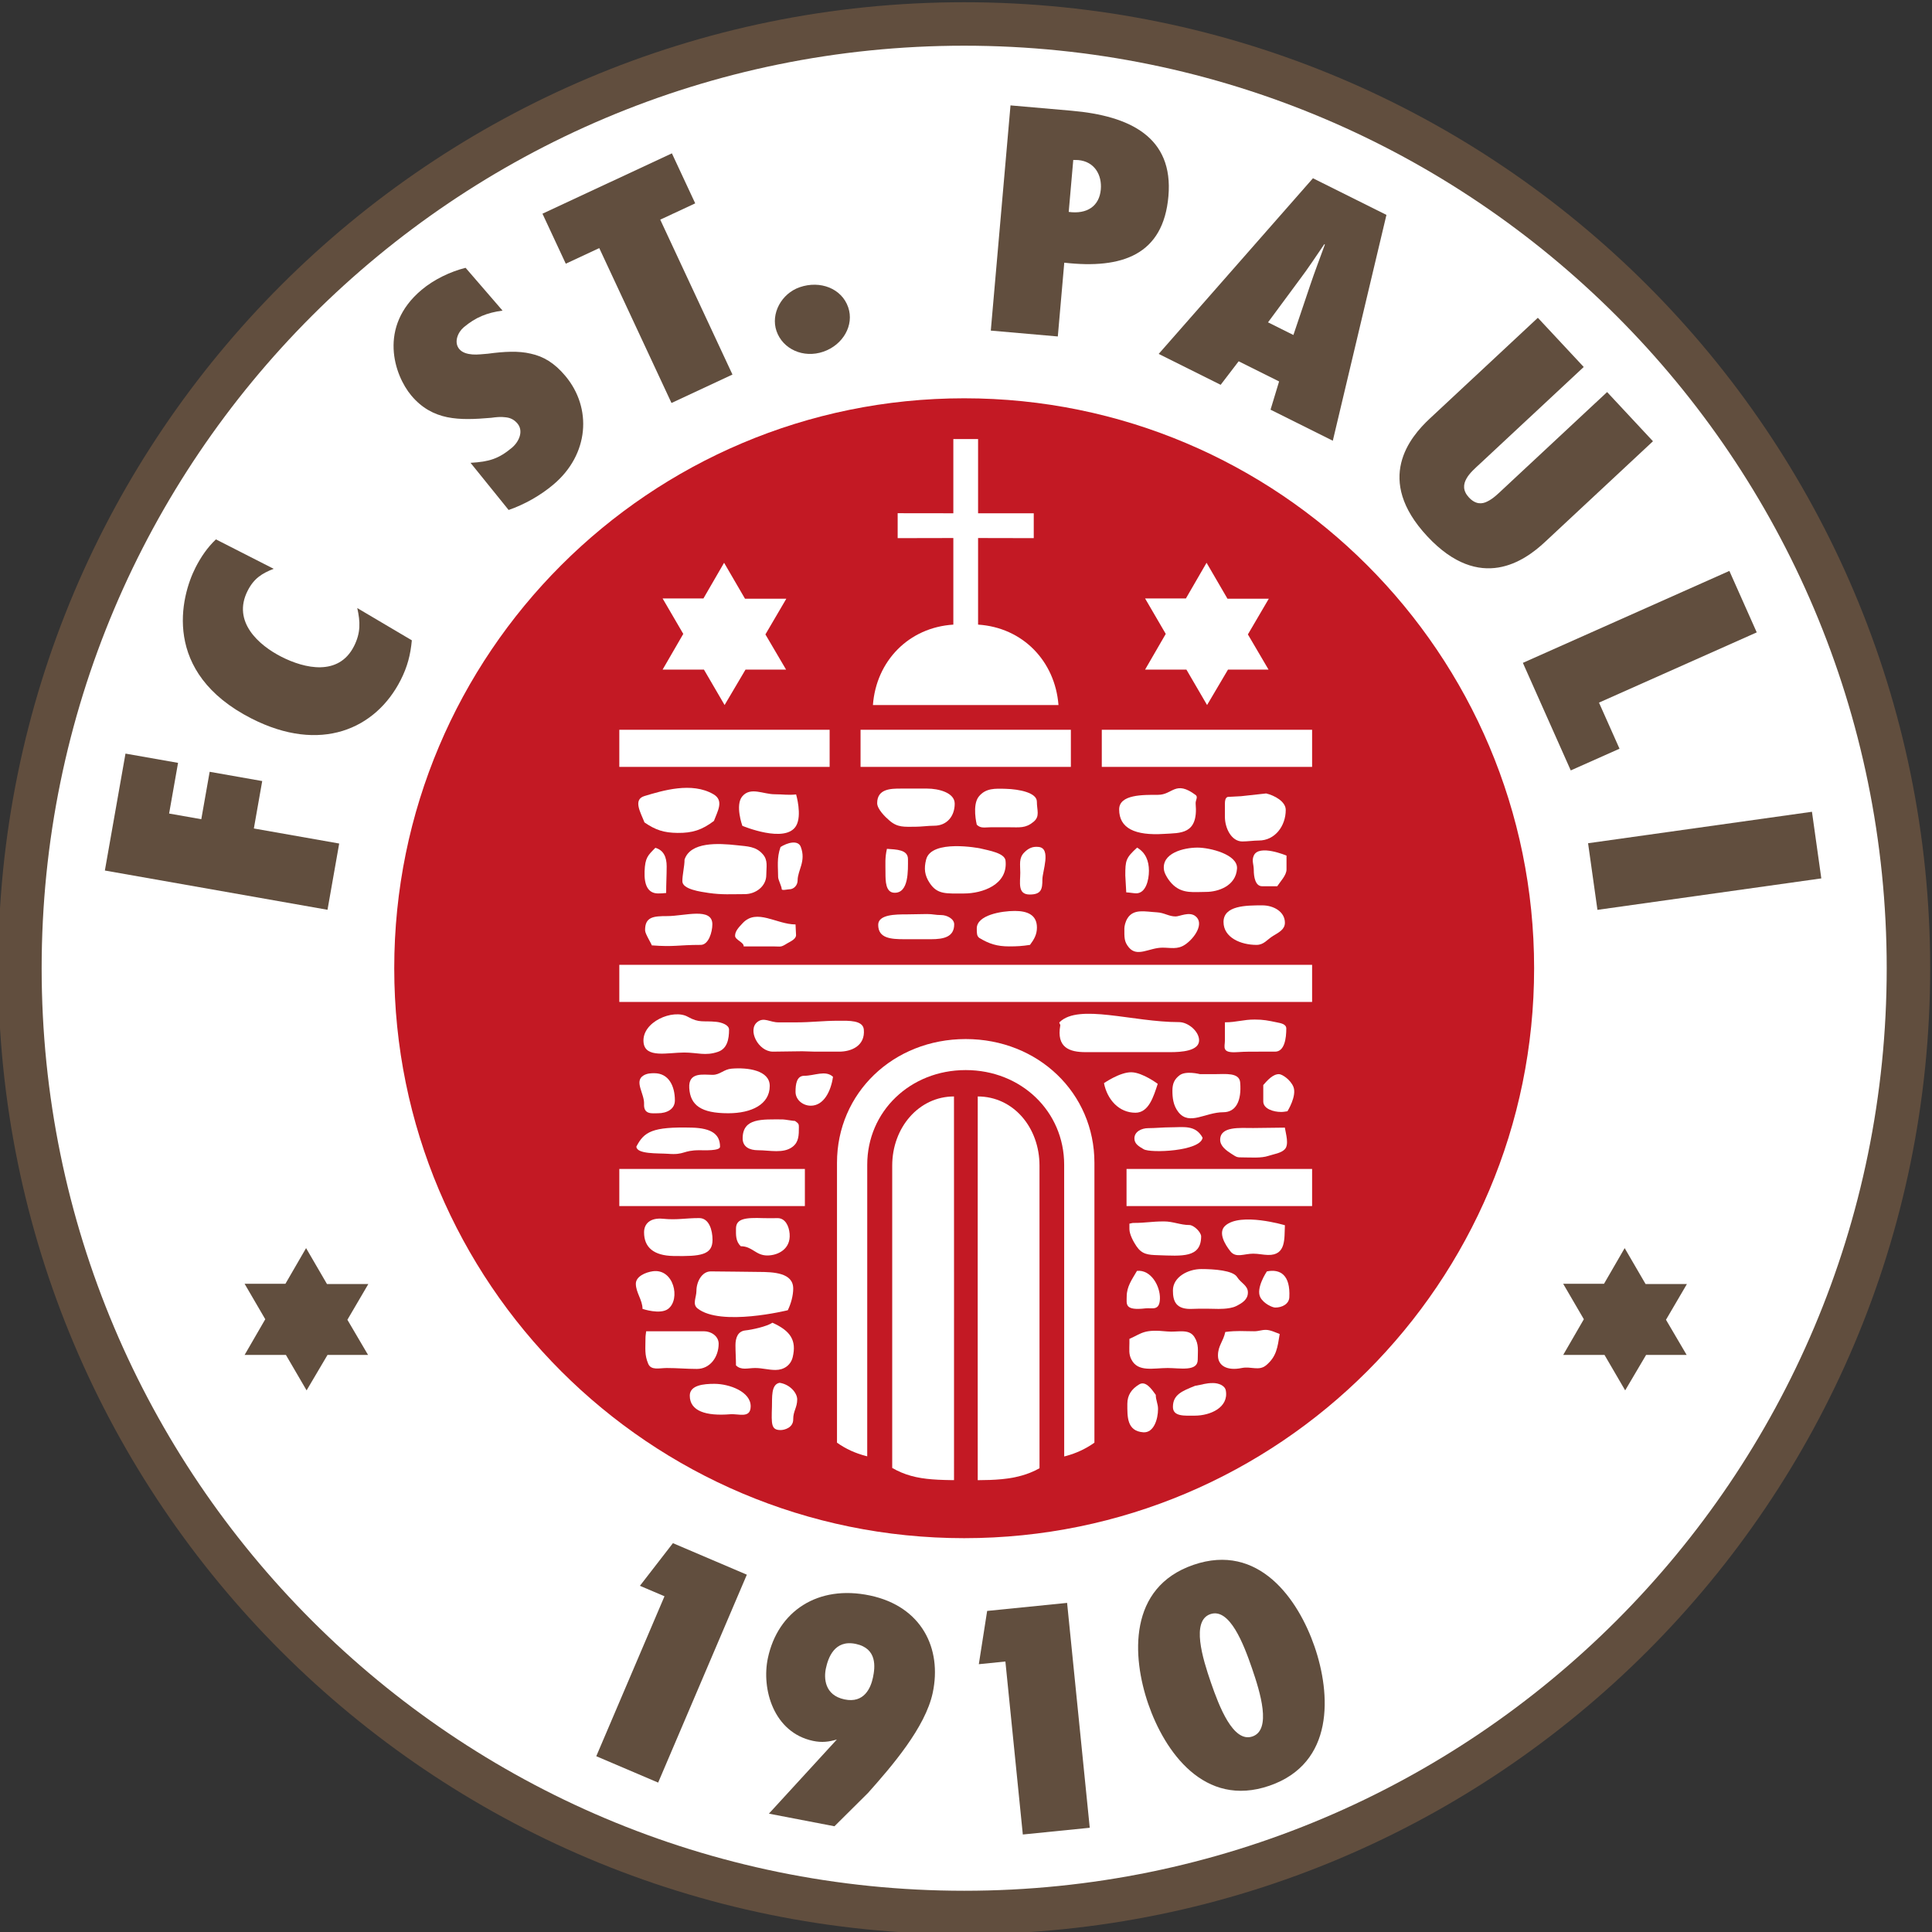
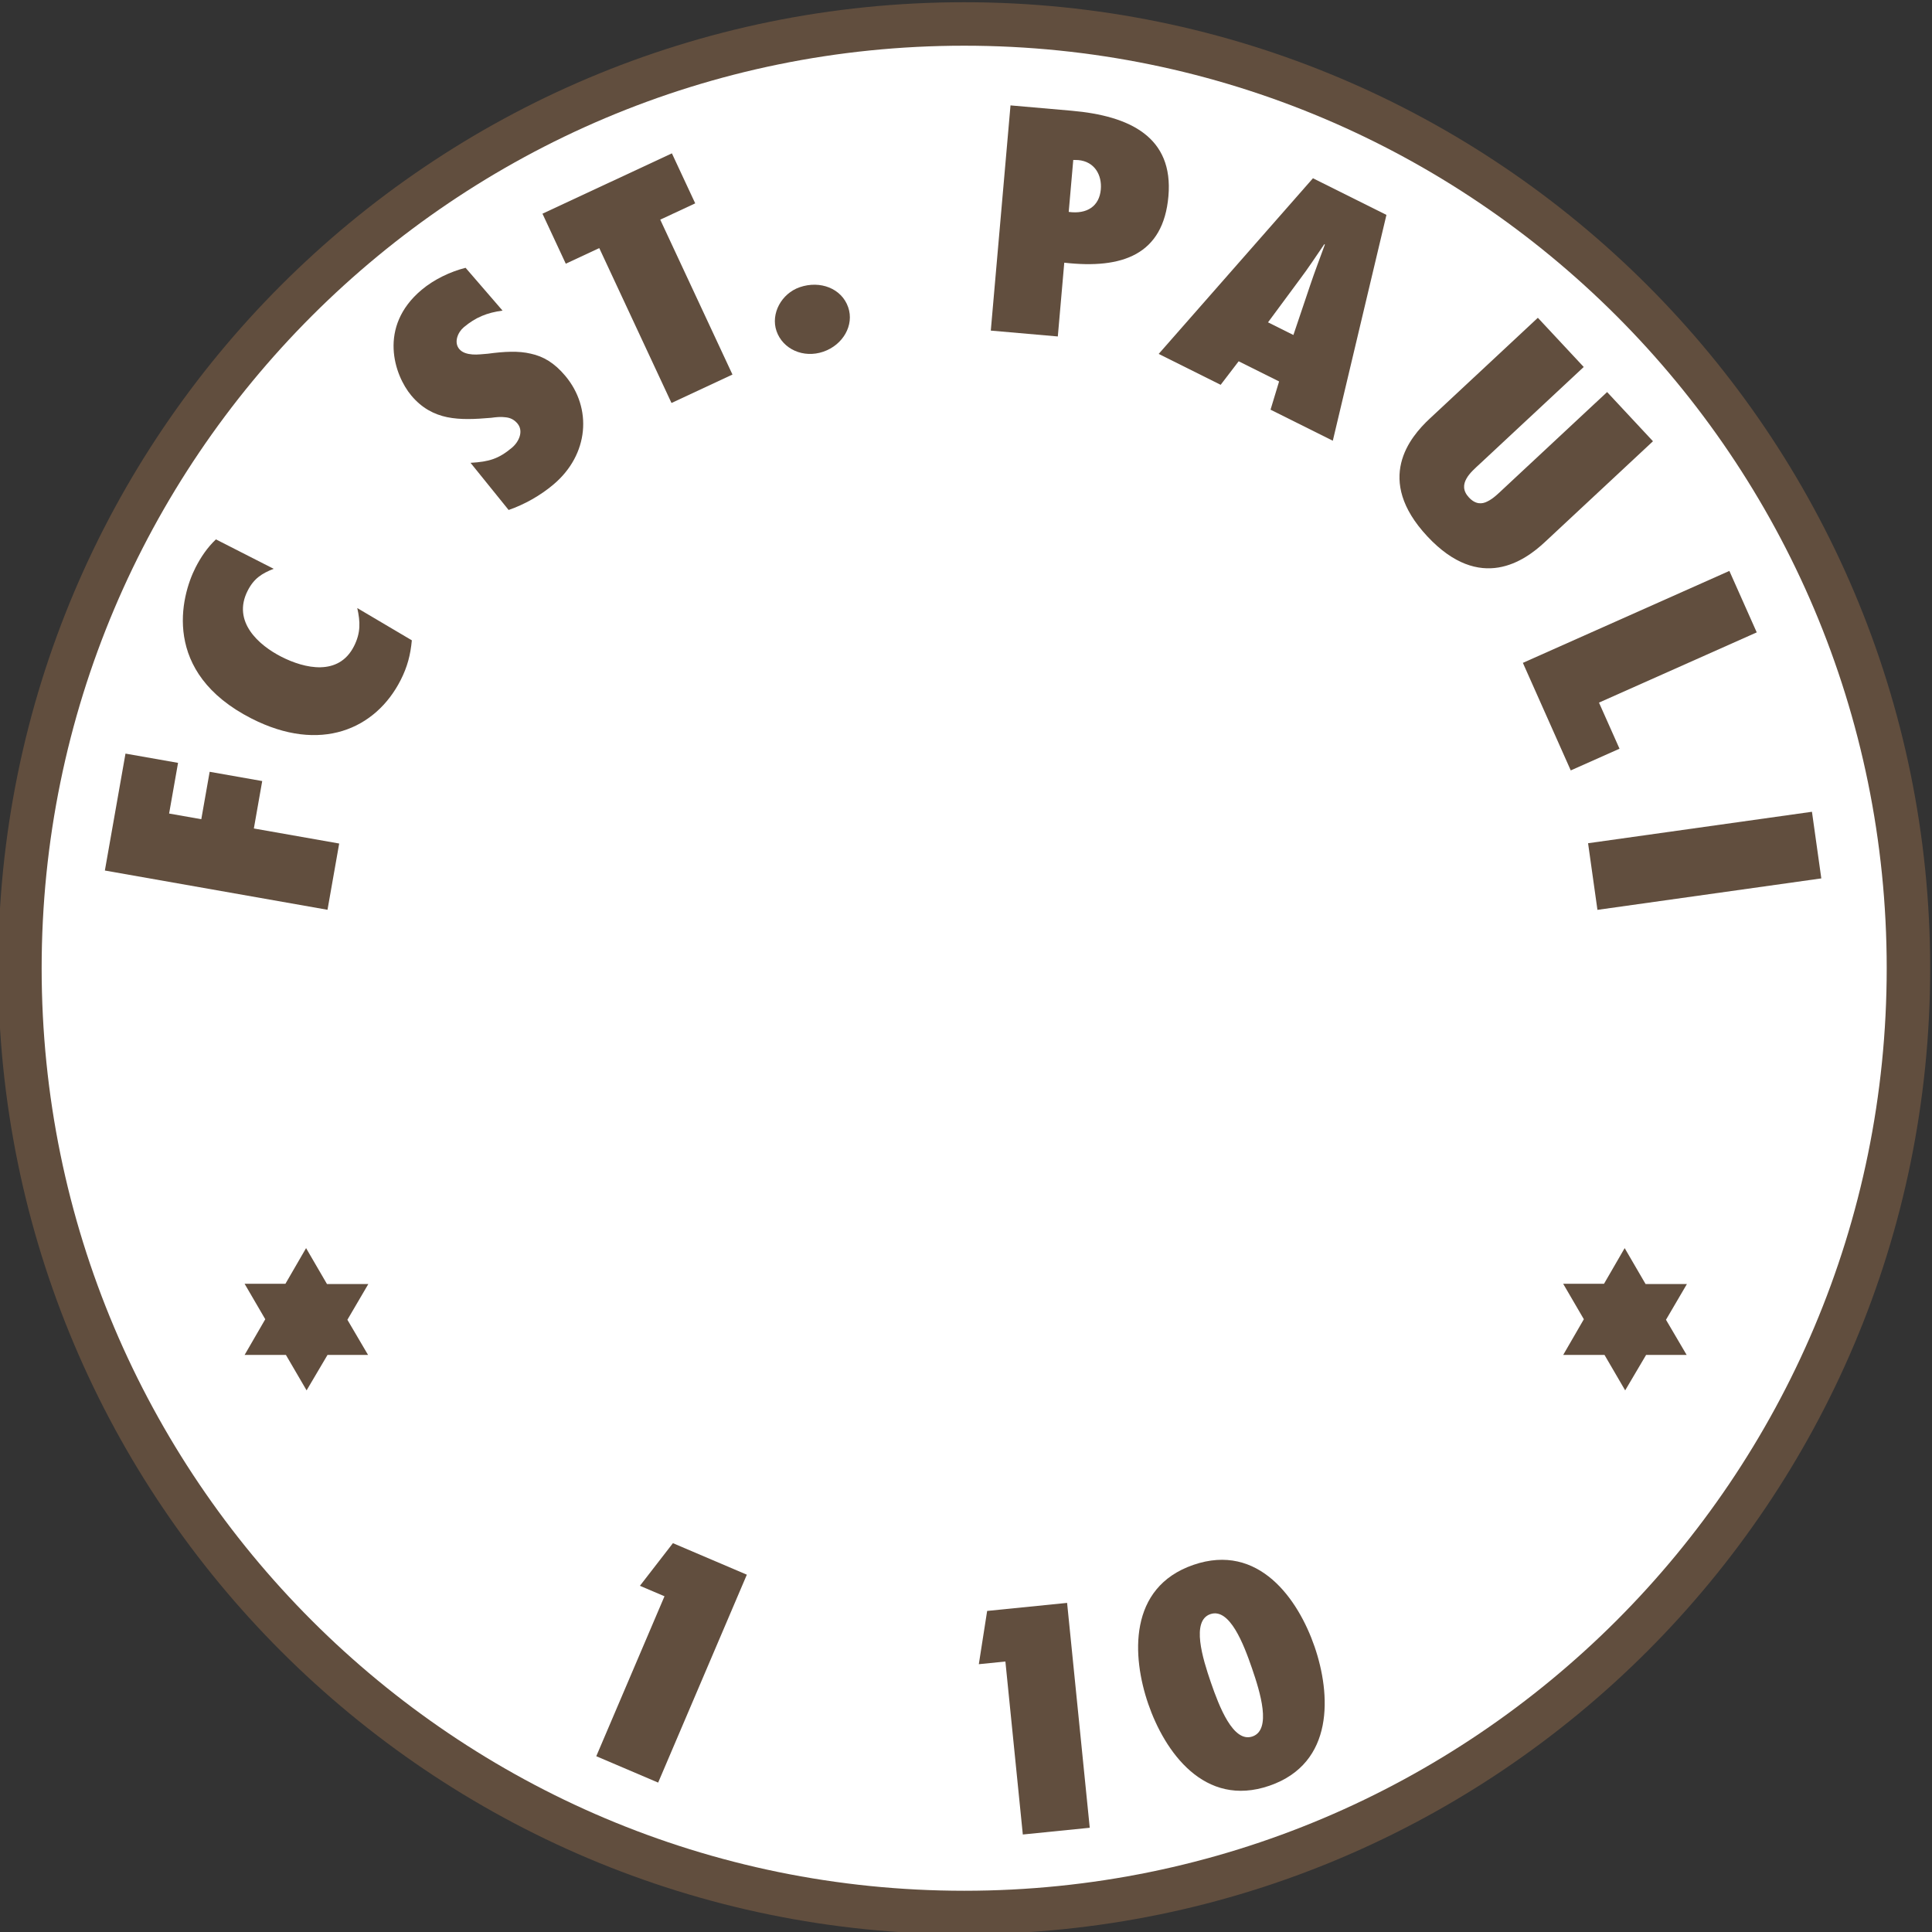
<svg xmlns="http://www.w3.org/2000/svg" xmlns:xlink="http://www.w3.org/1999/xlink" version="1.1" id="Ebene_1" x="0px" y="0px" width="400px" height="400px" viewBox="0 0 400 400" enable-background="new 0 0 400 400" xml:space="preserve">
  <rect x="0" y="0" width="400" height="400" fill="#333333" stroke="none" />
  <g>
    <path fill="#614E3E" d="M-0.377,200.462c0-110.458,89.542-200,200-200s200,89.542,200,200c0,110.458-89.542,200-200,200   S-0.377,310.92-0.377,200.462L-0.377,200.462z" />
    <path fill="#FFFFFF" d="M8.623,200.462c0-105.487,85.512-191,191-191c105.487,0,191,85.513,191,191c0,105.49-85.513,191-191,191   C94.135,391.461,8.623,305.952,8.623,200.462L8.623,200.462z" />
-     <path fill="#C31924" d="M81.623,200.462c0-65.17,52.829-118,118-118s118,52.83,118,118s-52.83,118-118,118   S81.623,265.632,81.623,200.462L81.623,200.462z" />
    <polygon fill="#614E3E" points="76.256,265.85 67.7,265.85 63.37,258.409 59.092,265.797 50.643,265.797 54.92,273.134    50.643,280.526 59.198,280.526 63.476,287.863 67.806,280.526 76.204,280.526 71.925,273.243 76.256,265.85  " />
    <polygon fill="#614E3E" points="349.255,265.85 340.701,265.85 336.37,258.409 332.092,265.797 323.642,265.797 327.919,273.134    323.642,280.526 332.198,280.526 336.475,287.863 340.805,280.526 349.204,280.526 344.925,273.243 349.255,265.85  " />
    <polygon fill="#FFFFFF" points="262.691,123.958 254.136,123.958 249.805,116.515 245.528,123.905 237.079,123.905    241.356,131.243 237.079,138.633 245.633,138.633 249.911,145.97 254.243,138.633 262.639,138.633 258.362,131.349    262.691,123.958  " />
    <path fill="#FFFFFF" d="M202.501,129.321c9.242,0.588,15.937,7.552,16.647,16.648h-38.419c0.675-9.102,7.399-16.063,16.649-16.648   v-17.929l-11.526,0.024v-5.162l11.526,0.015V90.902h5.123v15.368l11.526,0v5.147l-11.526-0.024V129.321L202.501,129.321z" />
    <polygon fill="#FFFFFF" points="128.222,151.092 171.765,151.092 171.765,158.777 128.222,158.777 128.222,151.092  " />
    <polygon fill="#FFFFFF" points="178.168,151.092 221.711,151.092 221.711,158.777 178.168,158.777 178.168,151.092  " />
    <polygon fill="#FFFFFF" points="228.114,151.092 271.657,151.092 271.657,158.777 228.114,158.777 228.114,151.092  " />
    <polygon fill="#FFFFFF" points="128.222,199.757 271.657,199.757 271.657,207.441 128.222,207.441 128.222,199.757  " />
    <polygon fill="#FFFFFF" points="128.222,242.018 166.642,242.018 166.642,249.703 128.222,249.703 128.222,242.018  " />
    <polygon fill="#FFFFFF" points="233.237,242.018 271.657,242.018 271.657,249.703 233.237,249.703 233.237,242.018  " />
    <path fill="#FFFFFF" d="M133.429,164.812c3.737-1.121,9.787-2.989,14.278-0.374c2.254,1.312,0.847,3.508,0.102,5.534   c-2.475,1.864-4.452,2.512-7.55,2.473c-2.795-0.034-4.529-0.587-6.83-2.174C132.675,168.28,130.971,165.549,133.429,164.812   L133.429,164.812z" />
    <path fill="#FFFFFF" d="M153.696,170.978c0,0-1.557-4.32,0.006-6.129c1.714-1.983,4.302-0.405,6.708-0.405   c1.723,0,2.693,0.215,4.416,0.036c0,0,1.277,4.314-0.003,6.503C162.631,174.728,153.696,170.978,153.696,170.978L153.696,170.978z" />
    <path fill="#FFFFFF" d="M135.687,175.529c-1.553,1.585-2.126,2.015-2.233,4.893c-0.106,2.865,0.724,4.557,2.807,4.557   c0.646,0,1.014-0.024,1.66-0.097c0-1.974,0.106-3.549,0.106-5.524C138.025,177.527,137.445,176.033,135.687,175.529   L135.687,175.529z" />
    <path fill="#FFFFFF" d="M183.63,175.742c-0.431,1.867-0.302,3.061-0.302,4.964c0,1.76,0.038,4.041,1.795,4.129   c3.075,0.153,2.862-4.667,2.862-6.966C187.985,175.894,185.605,175.886,183.63,175.742L183.63,175.742z" />
    <path fill="#FFFFFF" d="M181.61,166.284c0,1.22,1.655,2.855,2.552,3.61c1.688,1.472,3.086,1.276,5.312,1.276   c1.256,0,2.678-0.213,3.935-0.213c2.62,0,4.253-1.946,4.253-4.567c0-2.298-3.384-3.121-5.682-3.121c-2.154,0-3.375,0-5.528,0   C184.441,163.269,181.61,163.306,181.61,166.284L181.61,166.284z" />
    <path fill="#FFFFFF" d="M202.23,170.744c0.825,0.826,1.687,0.533,2.872,0.533c1.436,0,2.392,0,3.828,0   c2.153,0,3.386,0.247,5.037-1.117c1.4-1.148,0.705-2.364,0.705-4.195c0-1.866-3.707-2.572-6.409-2.647   c-2.271-0.063-4.162-0.171-5.601,1.584C201.213,166.667,202.23,170.744,202.23,170.744L202.23,170.744z" />
    <path fill="#FFFFFF" d="M141.728,177.969c0,1.4-0.451,3.084-0.451,4.484c0,1.687,3.813,2.177,5.464,2.428   c2.765,0.396,4.659,0.24,7.459,0.24c2.297,0,4.452-1.651,4.452-3.949c0-1.688,0.395-3.052-0.719-4.309   c-1.436-1.651-3.159-1.616-5.385-1.867C148.67,174.567,142.949,174.271,141.728,177.969L141.728,177.969z" />
    <path fill="#FFFFFF" d="M191.742,177.969c-0.469,1.856-0.318,3.257,0.741,4.853c1.599,2.411,3.396,2.166,7.095,2.166   c3.804,0,9.139-1.808,8.609-6.8c-0.168-1.572-3.379-2.086-5.318-2.552C202.868,175.636,192.826,173.671,191.742,177.969   L191.742,177.969z" />
-     <path fill="#FFFFFF" d="M211.238,180.67c0,2.045-0.607,4.531,1.946,4.531c2.441,0,2.631-1.146,2.631-3.121   c0-1.688,1.872-6.415-0.748-6.727c-1.236-0.146-2.109,0.241-2.99,1.121C210.897,177.654,211.238,178.983,211.238,180.67   L211.238,180.67z" />
    <path fill="#FFFFFF" d="M231.709,167.585c0,3.877,3.229,5.456,9.295,5.065c3.368-0.218,7.119,0.195,6.543-6.258   c-0.063-0.716,0.556-1.377-0.005-1.796c-4.214-3.147-4.733-0.035-7.784-0.035C236.633,164.561,231.709,164.462,231.709,167.585   L231.709,167.585z" />
    <path fill="#FFFFFF" d="M253.604,166.393c0,1.077,0,1.651,0,2.729c0,2.298,1.322,5.094,3.619,5.094c1.005,0,2.396-0.195,3.4-0.195   c3.34,0,5.577-2.998,5.577-6.336c0-1.759-2.364-3.015-4.051-3.409l-5.22,0.571l-2.751,0.146   C253.676,165.172,253.604,165.818,253.604,166.393L253.604,166.393z" />
    <path fill="#FFFFFF" d="M235.428,175.487c-2.349,2.152-2.446,2.649-2.446,5.772c0,0.467,0.196,3.033,0.196,3.499   c0.501,0,1.551,0.196,2.055,0.196c1.975,0,2.641-2.699,2.641-4.673C237.874,178.234,237.186,176.529,235.428,175.487   L235.428,175.487z" />
    <path fill="#FFFFFF" d="M241.008,180.211c0.123,0.708,0.898,2.122,1.953,3.071c1.992,1.791,4.25,1.378,6.729,1.378   c2.477,0,6.183-1.198,6.421-4.823c0.194-2.932-5.598-4.35-8.183-4.35C245.127,175.487,240.377,176.61,241.008,180.211   L241.008,180.211z" />
    <path fill="#FFFFFF" d="M253.317,190.891c0,3.232,3.591,4.739,6.82,4.739c1.545,0,2.156-1.077,3.448-1.867   c1.184-0.718,2.44-1.328,2.44-2.729c0-2.298-2.369-3.59-4.667-3.59C257.948,187.444,253.317,187.48,253.317,190.891   L253.317,190.891z" />
    <path fill="#FFFFFF" d="M245.283,195.622c2.078-1.359,4.167-4.534,2.156-5.99c-1.273-0.922-3.204,0.109-4.03,0.109   c-1.437,0-2.342-0.774-3.896-0.857c-2.421-0.128-4.816-0.806-6.089,1.258c-0.452,0.729-0.637,1.639-0.637,2.104   c0,1.868-0.067,2.708,0.936,3.915c1.735,2.088,4.229,0.042,6.958,0.042C242.368,196.204,243.77,196.613,245.283,195.622   L245.283,195.622z" />
-     <path fill="#FFFFFF" d="M213.248,195.629c-1.651,0.251-2.667,0.313-4.317,0.313c-2.514,0-4.148-0.533-6.166-1.75   c-0.534-0.377-0.534-0.968-0.534-1.973c0-2.765,5.105-3.617,7.87-3.617c2.621,0,4.584,0.814,4.584,3.436   C214.684,193.475,214.11,194.48,213.248,195.629L213.248,195.629z" />
    <path fill="#FFFFFF" d="M191.92,189.242c-1.58,0-2.714,0.07-4.294,0.07c-2.154,0-5.803,0.01-5.803,2.164   c0,2.8,2.618,2.978,5.418,2.978c1.148,0,4.38,0,5.53,0c2.621,0,4.785-0.463,4.785-3.084c0-1.149-1.529-1.915-2.677-1.915   C193.622,189.455,193.177,189.242,191.92,189.242L191.92,189.242z" />
    <path fill="#FFFFFF" d="M160.028,195.942c-2.298,0-3.759,0-6.056,0c0.072-0.862-1.781-1.338-1.781-2.2   c0-0.969,0.761-1.745,1.573-2.616c2.914-3.12,6.995,0.269,10.943,0.269c0,0.539,0.106,1.669,0.106,2.208   c0,0.826-1.126,1.307-1.808,1.702C161.569,196.201,161.751,195.942,160.028,195.942L160.028,195.942z" />
-     <path fill="#FFFFFF" d="M145.081,195.629c-4.811,0-5.364,0.459-10.139,0.1c0-0.25-1.369-2.359-1.382-3.084   c-0.051-2.835,1.736-2.977,4.573-2.977c3.59,0,9.352-1.889,9.352,1.702C147.484,192.984,146.696,195.629,145.081,195.629   L145.081,195.629z" />
    <path fill="#FFFFFF" d="M133.24,215.817c0.336,3.359,5.029,2.097,8.404,2.097c2.729,0,4.416,0.753,7.001-0.144   c1.902-0.647,2.297-2.585,2.297-4.597c0-1.006-1.602-1.502-2.607-1.609c-2.8-0.29-3.508,0.306-5.949-1.059   C139.371,208.819,132.814,211.564,133.24,215.817L133.24,215.817z" />
    <path fill="#FFFFFF" d="M156.842,211.561c-2.167,1.623,0.135,6.171,3.187,6.171c1.364,0,4.689-0.08,6.054-0.08   c1.005,0,1.661,0.08,2.666,0.08c1.795,0,3.197,0,4.992,0c2.549,0,5.412-1.213,5.105-4.575c-0.179-1.965-3.177-1.824-5.152-1.824   c-3.482,0-5.504,0.336-8.986,0.336c-1.149,0-2.36,0-3.51,0C159.367,211.668,158.202,210.544,156.842,211.561L156.842,211.561z" />
    <path fill="#FFFFFF" d="M133.203,222.682c-1.952,1.215,0.245,3.773,0.144,5.89c-0.106,2.235,1.651,1.915,2.872,1.915   c1.831,0,3.509-0.826,3.509-2.659c0-2.979-1.274-5.631-4.254-5.631C134.827,222.197,133.972,222.202,133.203,222.682   L133.203,222.682z" />
    <path fill="#FFFFFF" d="M164.707,226.052c0,1.651,1.508,2.872,3.159,2.872c2.693,0,4.173-3.01,4.598-5.983   c-1.543-1.437-3.831-0.212-5.949-0.212C164.936,222.729,164.707,224.471,164.707,226.052L164.707,226.052z" />
    <path fill="#FFFFFF" d="M153.759,235.696c0,1.762,1.431,2.447,3.19,2.447c2.441,0,5.255,0.75,7.158-0.722   c1.292-1.006,1.292-2.406,1.292-4.058c0-0.645-0.054-0.752-0.799-1.281c-0.395,0-2.157-0.319-2.552-0.319   C157.775,231.763,153.759,231.424,153.759,235.696L153.759,235.696z" />
    <path fill="#FFFFFF" d="M151.444,221.256c-1.59,0.136-2.379,1.276-3.888,1.276c-1.975,0-5.064-0.653-4.851,2.748   c0.221,3.547,2.436,5.206,8.076,5.206c4.786,0,8.587-1.813,8.587-5.655C159.369,221.598,154.822,220.965,151.444,221.256   L151.444,221.256z" />
    <path fill="#FFFFFF" d="M219.382,211.622c3.983-3.896,15.074-0.003,24.731-0.003c1.867,0,4.146,1.905,4.146,3.773   c0,2.224-3.724,2.444-5.95,2.444c-6.211,0-11.329,0-17.541,0c-3.375,0-6.062-0.956-5.249-5.534   C219.564,212.054,219.189,211.812,219.382,211.622L219.382,211.622z" />
    <path fill="#FFFFFF" d="M253.604,211.658c0,1.472,0,2.298,0,3.771c0,1.328-0.771,2.621,2.514,2.406   c1.898-0.127,3.101-0.103,5.004-0.103c1.078,0,1.794,0,2.872,0c1.975,0,2.32-2.806,2.32-4.782c0-0.934-1.113-1.113-2.011-1.292   c-1.724-0.358-2.729-0.573-4.523-0.573C257.374,211.084,256.009,211.658,253.604,211.658L253.604,211.658z" />
    <path fill="#FFFFFF" d="M228.567,224.255c0.682,3.412,3.101,6.124,6.513,6.124c2.765,0,3.755-3.359,4.616-5.98   c0,0-3.105-2.332-5.413-2.398C231.888,221.935,228.567,224.255,228.567,224.255L228.567,224.255z" />
    <path fill="#FFFFFF" d="M244.223,222.622c-1.094,0.829-1.487,1.75-1.487,3.186c0,1.364,0.128,3.063,1.267,4.477   c2.264,2.811,5.558-0.009,9.256-0.009c2.621,0,3.828-2.34,3.506-6.163c-0.176-2.111-3.087-1.723-5.205-1.723   c-1.221,0-1.902,0-3.124,0C248.435,222.389,245.534,221.626,244.223,222.622L244.223,222.622z" />
    <path fill="#FFFFFF" d="M261.547,224.644c0,1.4,0,1.995,0,3.396c0,1.547,2.135,2.178,3.678,2.178c0.503,0,0.827-0.072,1.328-0.144   c0,0,2.002-3.188,1.229-5.071c-0.588-1.434-2.306-2.613-2.987-2.613C263.502,222.389,262.373,223.709,261.547,224.644   L261.547,224.644z" />
    <path fill="#FFFFFF" d="M266.014,233.463c-2.334,0-4.199,0.08-6.532,0.08c-2.837,0-6.858-0.395-6.858,2.441   c0,1.293,1.26,2.219,2.337,2.902c1.147,0.72,1.046,0.744,2.446,0.744c1.615,0,3.695,0.186,5.205-0.319   c1.076-0.358,2.648-0.557,3.402-1.381C266.913,236.961,266.229,234.792,266.014,233.463L266.014,233.463z" />
    <path fill="#FFFFFF" d="M253.683,253.762c-1.581,1.405-0.05,3.919,1.063,5.319c1.149,1.436,2.844,0.479,4.711,0.479   c1.076,0,1.97,0.234,3.048,0.265c3.828,0.107,3.378-3.423,3.521-6.151C266.026,253.674,256.86,250.934,253.683,253.762   L253.683,253.762z" />
    <path fill="#FFFFFF" d="M239.721,259.873c-2.045-0.066-3.28-0.165-4.43-1.854c-0.61-0.898-1.458-2.453-1.458-3.566   c0-0.431,0-0.682,0-1.111c0.323-0.035,0.502-0.146,0.825-0.146c2.657,0,3.692-0.313,6.35-0.313c1.867,0,3.38,0.747,5.247,0.747   c0.897,0,2.437,1.475,2.43,2.37C248.653,260.47,244.75,260.038,239.721,259.873L239.721,259.873z" />
    <path fill="#FFFFFF" d="M235.398,263.122c-1.042,1.797-2.126,3.236-2.126,5.319c0,1.579-0.501,2.96,3.934,2.439   c1.284-0.151,2.872,0.636,2.946-1.995C240.228,266.264,238.285,262.819,235.398,263.122L235.398,263.122z" />
    <path fill="#FFFFFF" d="M242.842,267.165c0,2.152,0.531,4.035,4.143,3.823c1.504-0.091,4.892,0,4.892,0s2.626,0.124,4.026-0.56   c1.293-0.645,2.46-1.367,2.46-2.839s-1.468-1.946-2.232-3.191c-0.852-1.381-4.787-1.653-7.408-1.653   C245.958,262.745,242.842,264.398,242.842,267.165L242.842,267.165z" />
    <path fill="#FFFFFF" d="M262.294,263.229c0,0-2.396,3.533-1.324,5.433c0.705,1.254,2.454,2.054,3.064,2.054   c1.4,0,2.835-0.72,2.907-2.117C267.186,263.973,265.077,262.675,262.294,263.229L262.294,263.229z" />
    <path fill="#FFFFFF" d="M233.833,277.203c0,0.358,0,0.537,0,0.898c0,1.328-0.18,2.26,0.432,3.409   c1.363,2.621,4.523,1.723,7.503,1.723c2.514,0,6.211,0.791,6.211-1.723c0-1.865,0.288-3.194-0.718-4.738   c-1.148-1.761-3.49-0.895-5.588-1.107C236.792,275.171,236.568,275.985,233.833,277.203L233.833,277.203z" />
    <path fill="#FFFFFF" d="M253.683,275.772c-0.431,2.01-1.515,2.83-1.515,4.879c0,2.152,1.94,3.196,4.918,2.582   c1.934-0.396,3.555,0.684,5.063-0.573c2.153-1.83,2.334-3.627,2.8-6.463c-0.861-0.323-1.939-0.86-2.873-0.86   s-1.472,0.287-2.404,0.287C257.374,275.624,256.13,275.453,253.683,275.772L253.683,275.772z" />
    <path fill="#FFFFFF" d="M247.429,286.92c-2.679,1.075-4.587,1.822-4.587,4.371c0,2.048,2.469,1.805,4.516,1.805   c3.231,0,7.07-1.697,6.433-5.209c-0.192-1.058-1.55-1.54-2.626-1.54C249.547,286.347,249.045,286.669,247.429,286.92   L247.429,286.92z" />
    <path fill="#FFFFFF" d="M233.404,290.655c0,2.621-0.132,5.637,3.302,5.887c2.148,0.157,3.053-2.67,3.053-4.822   c0-1.113-0.468-1.819-0.468-2.93c-0.897-1.258-2.118-2.982-3.446-2.156C234.301,287.568,233.404,288.825,233.404,290.655   L233.404,290.655z" />
    <path fill="#FFFFFF" d="M147.91,286.507c-2.19,0-5.099,0.256-5.099,2.444c0,3.232,3.397,4.256,8.371,3.855   c1.754-0.141,4.172,0.932,4.237-1.579C155.499,288.141,150.998,286.507,147.91,286.507L147.91,286.507z" />
    <path fill="#FFFFFF" d="M159.921,273.857c-1.185,0.79-4.23,1.452-5.63,1.596c-1.544,0.179-2.021,1.54-2.021,3.084   c0,1.364,0.106,2.783,0.106,4.147c1.078,1.078,2.458,0.549,3.966,0.549c1.507,0,2.709,0.402,4.217,0.402   c1.759,0,3.172-0.986,3.573-2.698C164.919,277.581,163.75,275.56,159.921,273.857L159.921,273.857z" />
    <path fill="#FFFFFF" d="M138.054,283.233c-1.544,0-3.231,0.537-3.842-0.863c-0.79-1.865-0.574-3.158-0.574-5.203   c0-0.611,0.072-0.934,0.143-1.543c4.667,0,7.289,0,11.956,0c1.543,0,3.052,1.039,3.052,2.582c0,2.729-1.766,5.217-4.495,5.217   C142.033,283.422,140.316,283.233,138.054,283.233L138.054,283.233z" />
    <path fill="#FFFFFF" d="M147.166,263.229c-1.867,0-2.978,2.175-2.978,4.041c0,1.328-0.889,2.73,0.214,3.613   c4.8,3.828,18.704,0.385,18.704,0.385c0.646-1.325,1.121-3.012,1.121-4.483c0-3.267-4.011-3.448-7.278-3.448   C156.088,263.336,149.177,263.229,147.166,263.229L147.166,263.229z" />
    <path fill="#FFFFFF" d="M133.027,270.988c0-1.833-1.382-3.376-1.382-5.206c0-1.508,2.008-2.371,3.501-2.58   c4.368-0.611,5.795,5.779,3.196,7.78C136.7,272.247,133.027,270.988,133.027,270.988L133.027,270.988z" />
    <path fill="#FFFFFF" d="M139.408,260.038c-4.045-0.074-6.062-1.767-6.062-4.893c0-1.793,1.276-3.078,3.943-2.811   c2.894,0.287,4.56-0.144,7.467-0.144c2.046,0,2.764,2.478,2.764,4.522C147.521,259.836,145.039,260.145,139.408,260.038   L139.408,260.038z" />
    <path fill="#FFFFFF" d="M161.007,252.202c-1.149,0-1.796,0.042-2.944,0c-3.772-0.135-5.687,0.083-5.687,2.199   c0,1.222-0.106,2.553,0.983,3.617c2.405,0,3.093,1.915,5.499,1.915c2.153,0,4.892-1.276,4.626-4.501   C163.354,253.858,162.586,252.202,161.007,252.202L161.007,252.202z" />
    <path fill="#FFFFFF" d="M161.41,286.295c-1.808,0.316-1.527,3.103-1.585,4.933c-0.116,3.68-0.177,4.851,1.798,4.851   c0.754,0,2.626-0.469,2.604-2.232c-0.02-1.681,0.826-2.422,0.826-4.109C165.053,288.373,163.537,286.612,161.41,286.295   L161.41,286.295z" />
    <path fill="#FFFFFF" d="M264.44,183.486c-1.018,0-2.114,0-3.131,0c-1.412,0-1.727-1.938-1.727-3.35c0-1.186-0.473-1.926,0-2.995   c1.068-2.417,6.777,0.002,6.777,0.002c0,1.13,0,1.75,0,2.88C266.36,181.21,265.061,182.526,264.44,183.486L264.44,183.486z" />
    <polygon fill="#FFFFFF" points="162.8,123.958 154.245,123.958 149.915,116.515 145.637,123.905 137.187,123.905 141.465,131.243    137.187,138.633 145.743,138.633 150.02,145.97 154.351,138.633 162.748,138.633 158.47,131.349 162.8,123.958  " />
    <g>
      <defs>
        <path id="SVGID_1_" d="M218.4,301.682c-5.452,4.949-11.49,4.773-18.52,4.779c-8.532-0.018-12.627-0.119-18.395-4.779l0.006-59.95     c0-9.988,8.056-17.732,18.449-17.732c10.392,0,18.449,7.744,18.449,17.732L218.4,301.682L218.4,301.682z" />
      </defs>
      <clipPath id="SVGID_2_">
        <use xlink:href="#SVGID_1_" overflow="visible" />
      </clipPath>
      <path clip-path="url(#SVGID_2_)" fill="#FFFFFF" d="M215.222,316.582l-0.005-75.247c0-7.912-5.419-14.326-12.785-14.326    c-0.021,0-0.001,73.028-0.001,89.573H215.222L215.222,316.582z" />
      <path clip-path="url(#SVGID_2_)" fill="#FFFFFF" d="M184.723,316.582v-75.247c0-7.912,5.539-14.326,12.788-14.326    c0.022,0,0.007,73.028,0.007,89.573H184.723L184.723,316.582z" />
    </g>
    <g>
      <defs>
        <path id="SVGID_3_" d="M226.588,298.692c-7.453,5.277-15.901,3.235-26.055,3.246c-10.35-0.033-19.752,2.078-27.242-3.246v-57.955     c0-14.428,11.636-25.612,26.648-25.612c15.011,0,26.649,11.185,26.649,25.612V298.692L226.588,298.692z" />
      </defs>
      <clipPath id="SVGID_4_">
        <use xlink:href="#SVGID_3_" overflow="visible" />
      </clipPath>
      <path clip-path="url(#SVGID_4_)" fill-rule="evenodd" clip-rule="evenodd" fill="#FFFFFF" d="M220.334,316.582    c-7.228,0.027-32.397,0.027-40.785,0l0.004-75.437c0-11.038,8.901-19.596,20.386-19.596c11.485,0,20.385,8.558,20.385,19.596    L220.334,316.582L220.334,316.582z M226.588,300.926c-7.453,5.281-16.496,9.211-26.649,9.223    c-10.351-0.033-19.159-3.895-26.648-9.223v-60.189c0-14.428,11.636-25.612,26.648-25.612c15.011,0,26.649,11.185,26.649,25.612    V300.926L226.588,300.926z" />
    </g>
    <path fill="#FFFFFF" d="M161.103,181.596c0,0.539,0.743,1.945,0.743,2.483c0,0.359,1.21,0.038,1.569,0.038   c0.97,0,1.724-0.862,1.724-1.832c0-2.118,1.783-3.942,0.662-6.932c-0.575-1.533-2.819-0.875-4.198,0.009   C160.783,177.659,161.103,179.549,161.103,181.596L161.103,181.596z" />
    <path fill="#FFFFFF" d="M131.751,237.399c0.106,1.596,4.463,1.34,6.546,1.483c3.518,0.286,3.01-0.739,6.528-0.739   c0.897,0,4.25,0.177,4.25-0.722c0-2.55-1.698-3.851-5.845-3.958C135.034,233.254,133.347,234.315,131.751,237.399L131.751,237.399z   " />
    <path fill="#FFFFFF" d="M248.984,235.553c-1.468-2.727-3.985-2.153-6.714-2.153c-1.436,0-3.097,0.171-4.532,0.171   c-1.4,0-2.872,0.725-2.872,2.125c0,1.149,0.945,1.659,1.914,2.235C238.18,238.792,248.579,238.356,248.984,235.553L248.984,235.553   z" />
    <path fill-rule="evenodd" clip-rule="evenodd" fill="#614E3E" d="M219.01,69.661l1.336-15.275   c12.015,1.363,20.502-1.633,21.562-13.753c1.072-12.245-7.934-16.647-20.042-17.707l-12.652-1.106l-4.08,46.627L219.01,69.661   L219.01,69.661z M227.911,39.22c-0.302,3.463-2.851,5.172-6.645,4.653l0.942-10.76l1.025,0.028   C226.635,33.438,228.171,36.252,227.911,39.22L227.911,39.22z" />
    <path fill-rule="evenodd" clip-rule="evenodd" fill="#614E3E" d="M275.944,91.248l11.104-46.756l-15.215-7.586l-31.939,36.368   l12.831,6.397l3.726-4.87l8.371,4.173l-1.77,5.845L275.944,91.248L275.944,91.248z M262.53,66.736l6.557-8.867   c1.791-2.367,3.426-4.881,5.095-7.309l0.122,0.061c-0.996,2.763-2.082,5.551-3.016,8.345l-3.503,10.391L262.53,66.736   L262.53,66.736z" />
    <polygon fill="#614E3E" points="70.226,174.644 52.559,171.528 54.289,161.71 43.408,159.791 41.676,169.609 35.013,168.434    36.863,157.943 25.981,156.025 21.712,180.233 67.807,188.361 70.226,174.644  " />
    <path fill="#614E3E" d="M44.707,111.673c-1.742,1.641-3.104,3.63-4.22,5.82c-3.069,6.022-7.108,21.745,11.586,31.27   c14.27,7.271,25.696,2.211,30.874-7.949c1.395-2.737,2.044-5.242,2.32-8.244l-11.298-6.677c0.637,2.853,0.733,5.125-0.693,7.923   c-3.163,6.206-10.163,4.631-15.03,2.151c-4.591-2.339-10.255-7.219-6.969-13.667c1.302-2.556,2.931-3.565,5.379-4.54   L44.707,111.673L44.707,111.673z" />
    <polygon fill="#614E3E" points="325.208,159.506 335.303,155.013 331.054,145.469 363.713,130.928 358.048,118.203    315.295,137.239 325.208,159.506  " />
    <path fill="#614E3E" d="M332.735,81.172l-21.557,20.103c-0.862,0.805-1.996,1.955-3.229,2.543c-1.141,0.597-2.472,0.625-3.82-0.822   c-1.305-1.398-1.185-2.725-0.511-3.912c0.629-1.146,1.854-2.197,2.763-3.043l21.514-20.062l-9.498-10.185l-22.375,20.866   c-4.129,3.852-11.504,12.595-0.518,24.376c10.988,11.782,20.225,5.036,24.354,1.185l22.374-20.865L332.735,81.172L332.735,81.172z" />
    <path fill="#614E3E" d="M170.47,72.812c4.068-1.401,6.414-5.492,5.141-9.189c-1.354-3.932-5.831-5.608-10.027-4.163   c-3.809,1.313-6.051,5.499-4.818,9.079C162.06,72.294,166.338,74.235,170.47,72.812L170.47,72.812z" />
    <polygon fill="#614E3E" points="151.649,77.546 136.695,45.478 143.936,42.101 139.109,31.749 112.312,44.244 117.139,54.597    124.07,51.364 139.024,83.432 151.649,77.546  " />
    <path fill="#614E3E" d="M105.306,105.586c3.309-1.155,6.52-2.958,9.24-5.241c7.428-6.233,8.085-15.86,2.499-22.518   c-2.274-2.71-4.55-4.042-7.163-4.605c-2.56-0.607-5.456-0.447-8.902,0.014c-0.934,0.055-2.118,0.238-3.172,0.149   c-1.054-0.087-2.083-0.357-2.722-1.119c-1.157-1.38-0.318-3.46,0.937-4.514c2.458-2.063,4.817-3.016,8.026-3.444l-7.655-8.861   c-3.167,0.794-6.537,2.407-9.101,4.558c-9.102,7.637-5.647,17.704-2.135,21.888c2.194,2.616,4.707,3.91,7.411,4.478   c2.796,0.571,5.785,0.414,9.114,0.132c1.039-0.143,2.025-0.242,2.936-0.114c0.962,0.084,1.794,0.439,2.513,1.295   c1.316,1.569,0.321,3.782-1.144,5.011c-2.72,2.283-4.721,2.913-8.57,3.126L105.306,105.586L105.306,105.586z" />
    <polygon fill="#614E3E" points="330.733,188.377 377.083,181.863 375.146,168.069 328.794,174.582 330.733,188.377  " />
    <path fill-rule="evenodd" clip-rule="evenodd" fill="#614E3E" d="M247.079,323.99c-13.543,4.663-12.717,19-9.347,28.79   c3.371,9.789,11.548,21.6,25.09,16.936c13.542-4.663,12.717-19,9.347-28.793C268.797,331.133,260.62,319.327,247.079,323.99   L247.079,323.99z M250.59,334.19c3.998-1.375,6.9,6.215,8.615,11.197c1.717,4.983,4.104,12.75,0.104,14.128   c-3.997,1.376-6.899-6.215-8.615-11.198C248.978,343.334,246.592,335.565,250.59,334.19L250.59,334.19z" />
    <polygon fill="#614E3E" points="136.264,369.068 154.625,326.021 139.322,319.495 132.489,328.323 137.576,330.491    123.453,363.606 136.264,369.068  " />
    <polygon fill="#614E3E" points="225.62,378.419 220.931,331.861 204.379,333.526 202.655,344.553 208.157,343.999 211.763,379.814    225.62,378.419  " />
-     <path fill-rule="evenodd" clip-rule="evenodd" fill="#614E3E" d="M177.188,340.355c4.467,0.948,4.005,4.807,3.543,6.979   c-0.438,2.062-1.773,5.386-5.896,4.509c-4.123-0.876-4.272-4.398-3.846-6.404C171.439,343.324,172.721,339.405,177.188,340.355   L177.188,340.355z M159.191,375.498l13.572,2.61l6.936-6.885c4.947-5.545,11.89-13.584,13.412-20.748   c1.948-9.164-2.273-17.864-12.955-20.136c-10.882-2.312-19.123,3.294-21.174,12.945c-1.367,6.433,1.19,15.412,9.335,17.146   c1.869,0.396,3.308,0.195,4.944-0.281L159.191,375.498L159.191,375.498z" />
  </g>
</svg>